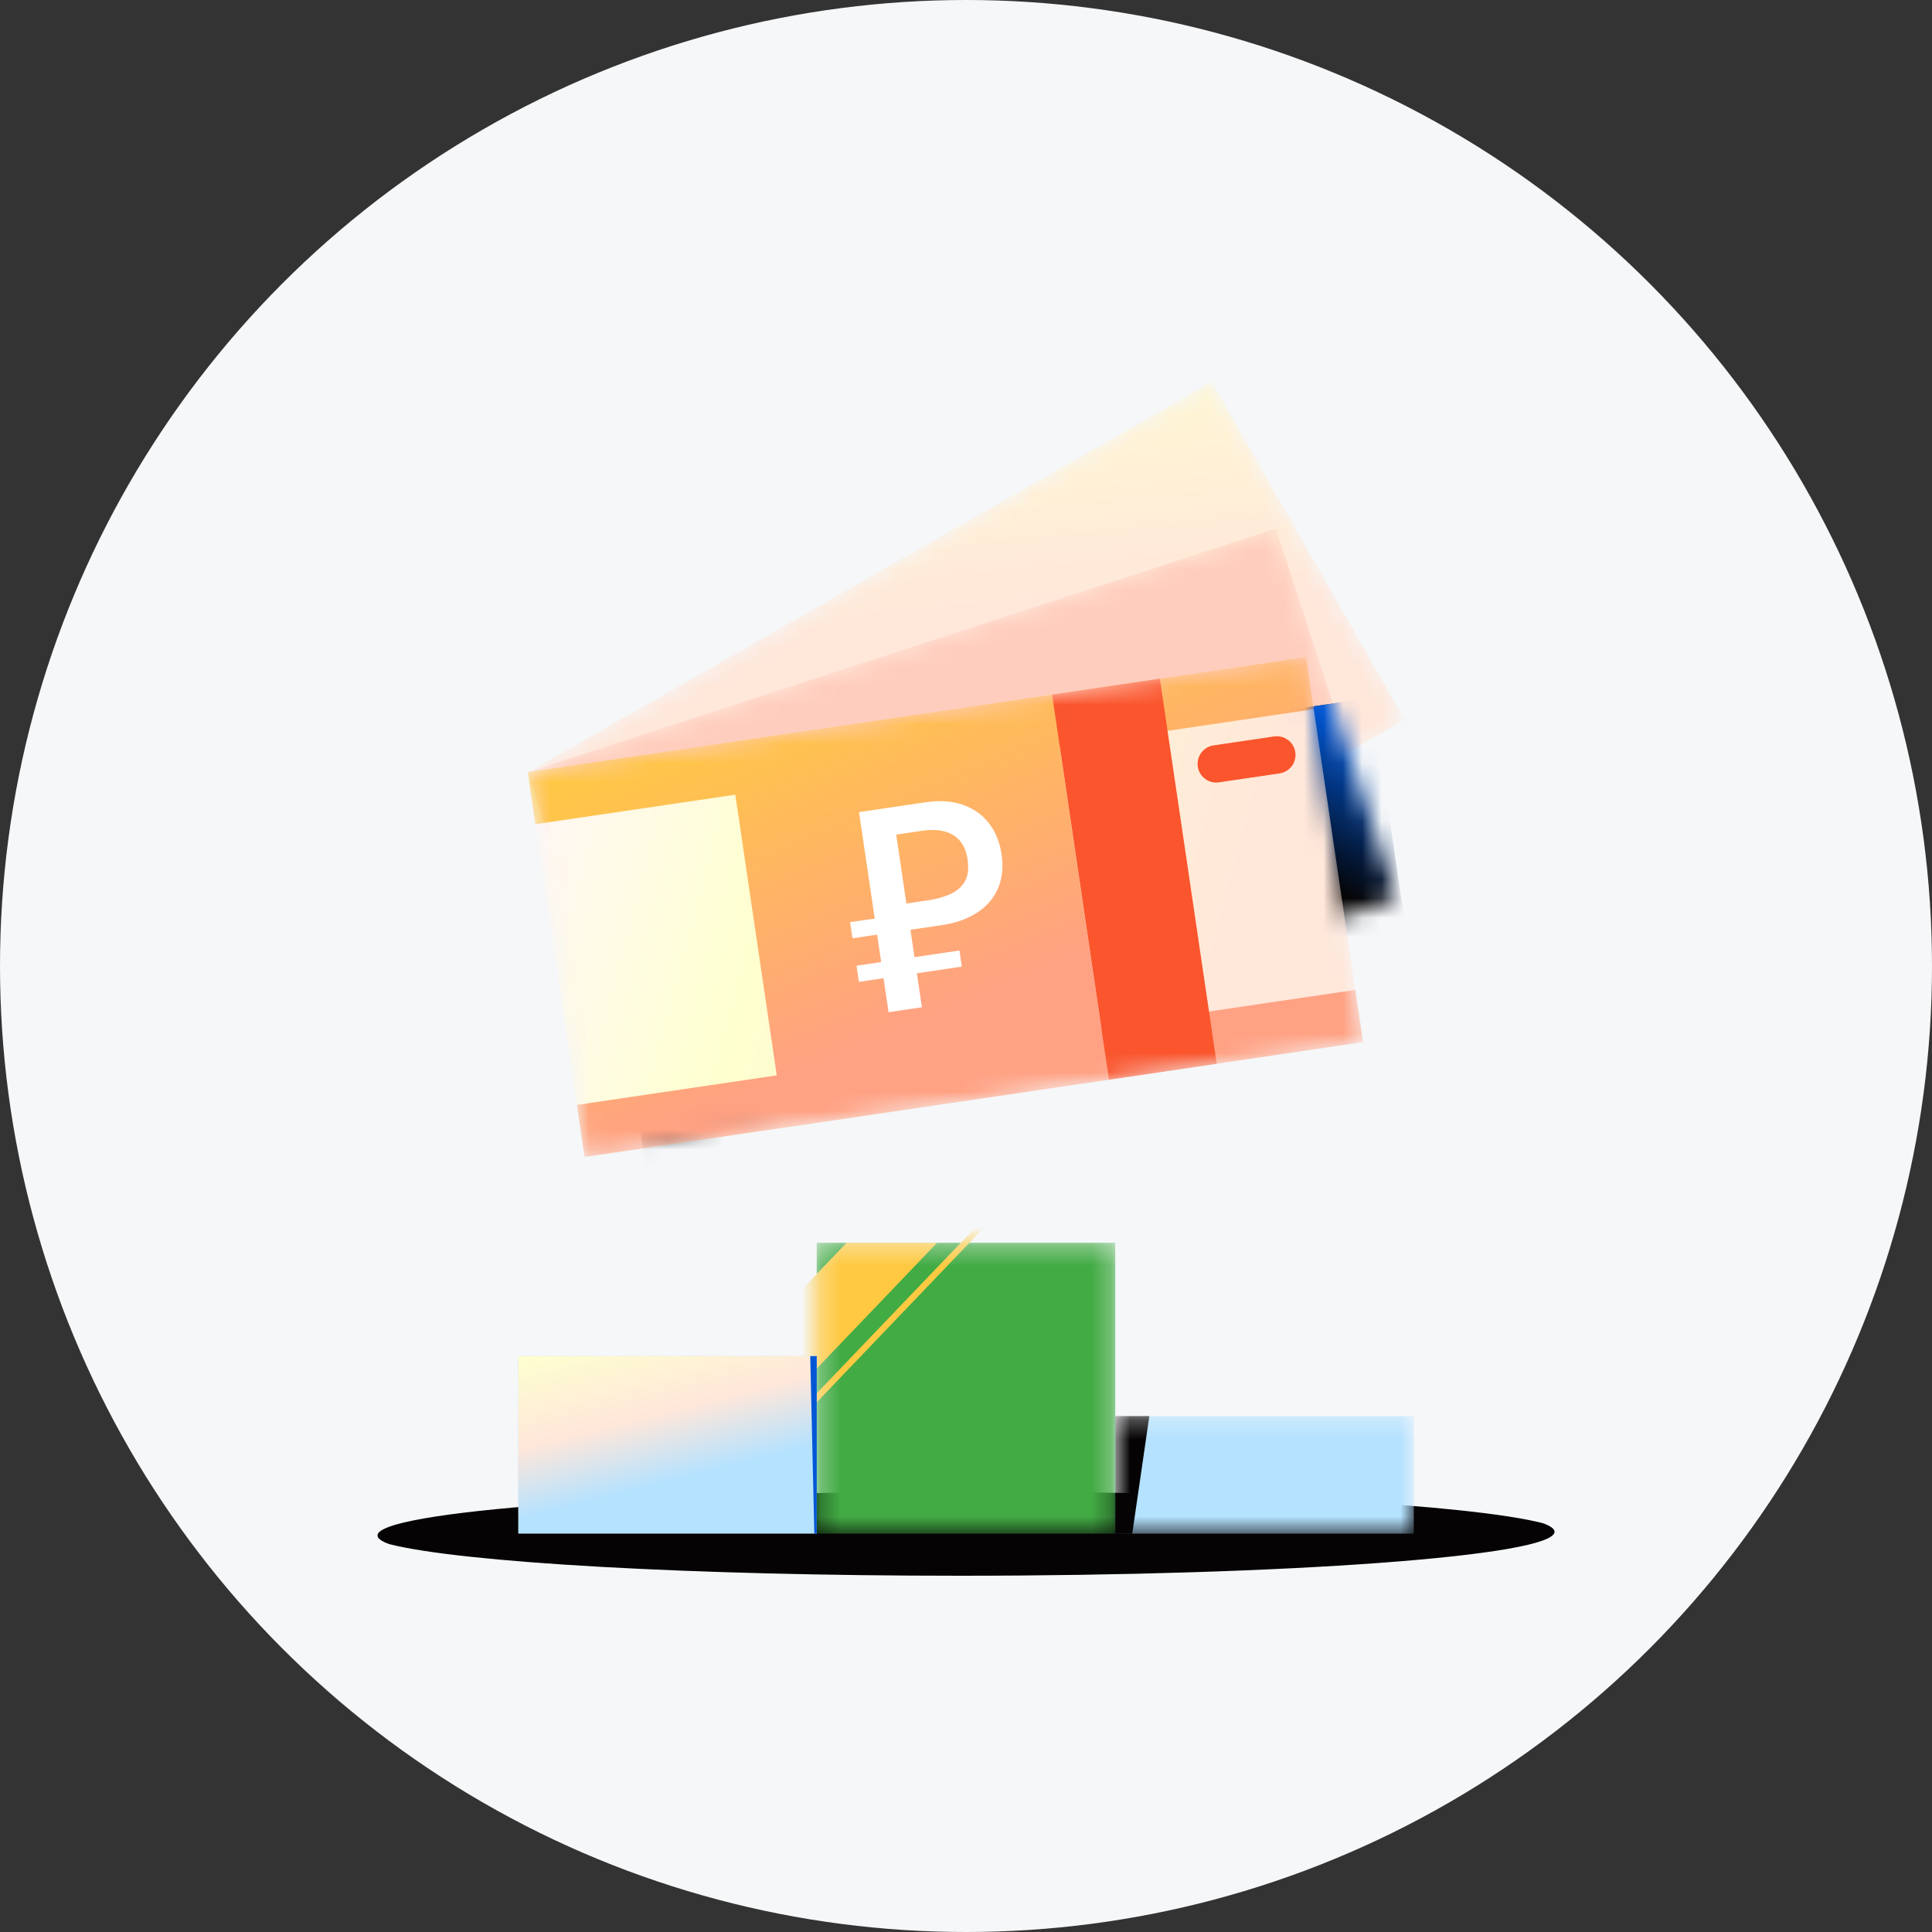
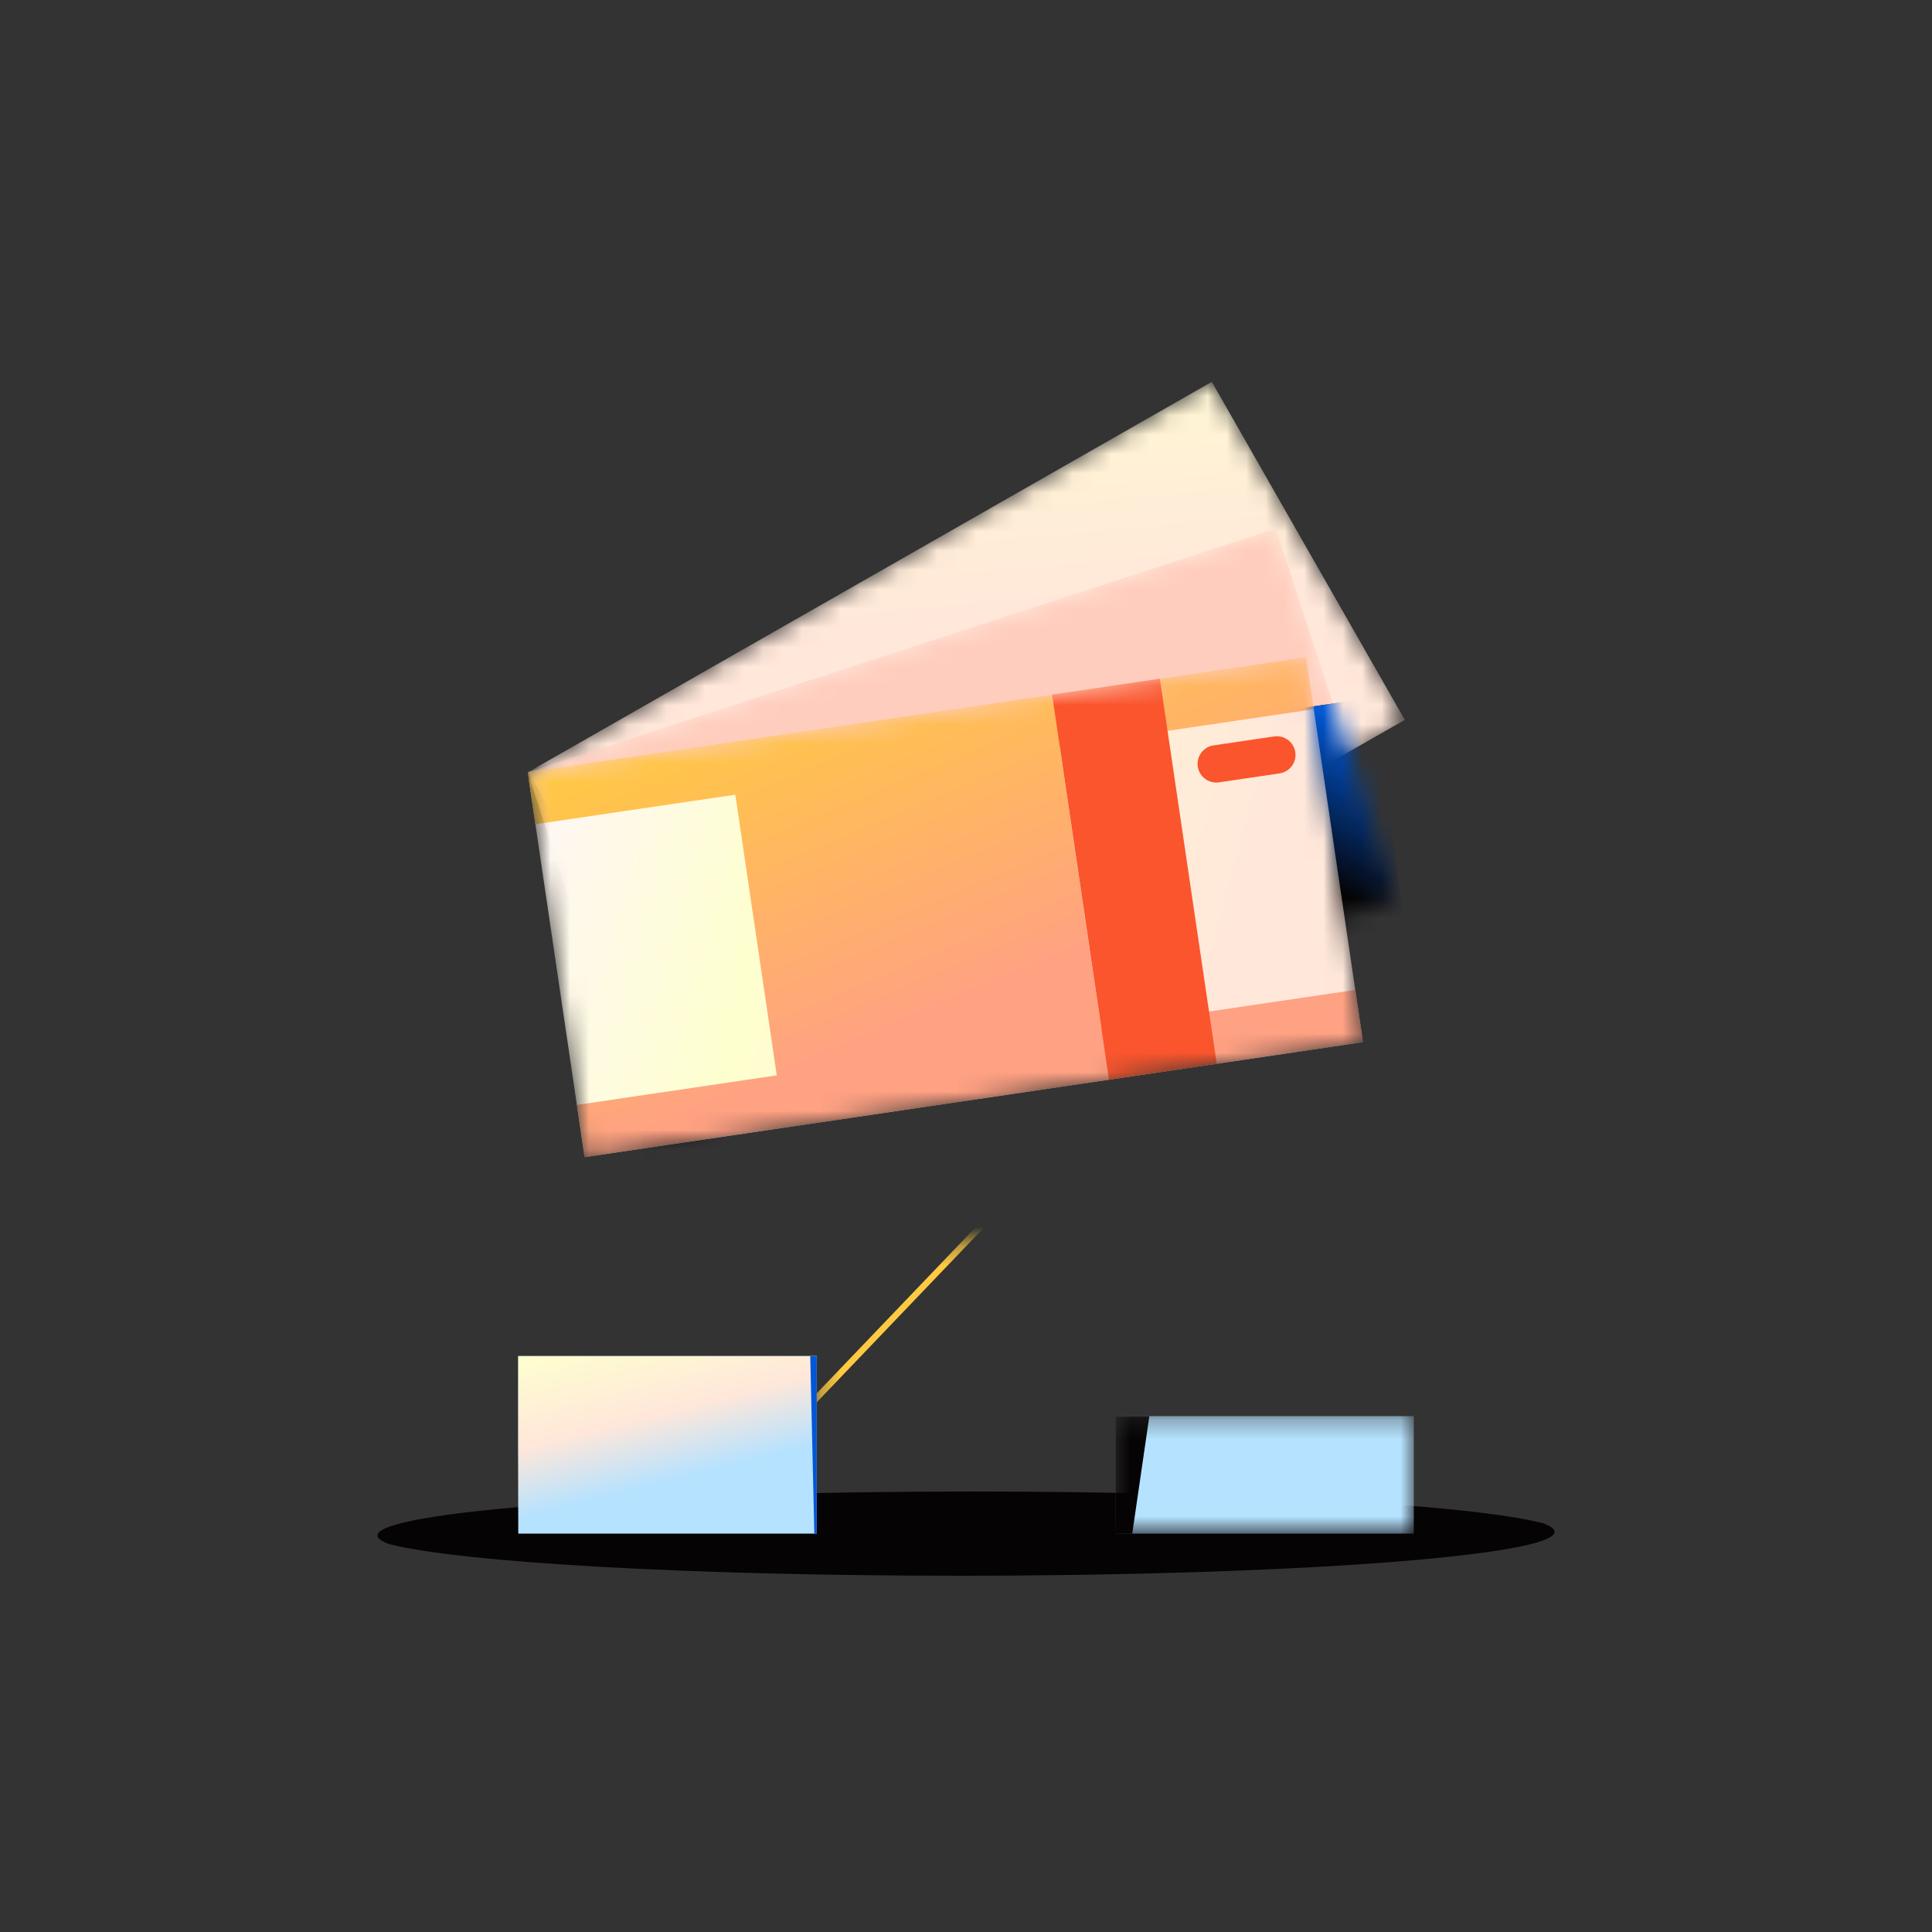
<svg xmlns="http://www.w3.org/2000/svg" width="100" height="100" viewBox="0 0 100 100" fill="none">
  <rect x="0" y="0" width="100" height="100" fill="#333333" stroke="none" />
  <g clip-path="url(#clip0_16656_176923)">
-     <circle cx="50" cy="50" r="50" fill="#F5F7F9" />
    <g clip-path="url(#clip1_16656_176923)">
      <mask id="mask0_16656_176923" style="mask-type:alpha" maskUnits="userSpaceOnUse" x="27" y="19" width="46" height="39">
        <path d="M62.723 19.763L27.352 39.957L37.341 57.455L72.713 37.261L62.723 19.763Z" fill="white" />
      </mask>
      <g mask="url(#mask0_16656_176923)">
        <path d="M62.723 19.763L27.352 39.957L37.341 57.455L72.713 37.261L62.723 19.763Z" fill="url(#paint0_linear_16656_176923)" />
      </g>
      <mask id="mask1_16656_176923" style="mask-type:alpha" maskUnits="userSpaceOnUse" x="27" y="27" width="46" height="33">
        <path d="M66.041 27.357L27.312 39.967L33.55 59.125L72.279 46.516L66.041 27.357Z" fill="white" />
      </mask>
      <g mask="url(#mask1_16656_176923)">
        <path d="M66.041 27.357L27.312 39.967L33.55 59.125L72.279 46.516L66.041 27.357Z" fill="#FFCDBD" />
        <path d="M70.996 36.117L30.703 42.068L33.647 62.001L73.94 56.049L70.996 36.117Z" fill="#050304" />
        <path d="M70.996 36.117L30.703 42.068L33.647 62.001L73.94 56.049L70.996 36.117Z" fill="url(#paint1_linear_16656_176923)" />
      </g>
      <mask id="mask2_16656_176923" style="mask-type:alpha" maskUnits="userSpaceOnUse" x="27" y="34" width="44" height="26">
        <path d="M67.605 34.011L27.312 39.963L30.257 59.895L70.549 53.944L67.605 34.011Z" fill="white" />
      </mask>
      <g mask="url(#mask2_16656_176923)">
        <path d="M67.605 34.011L27.312 39.963L30.257 59.895L70.549 53.944L67.605 34.011Z" fill="url(#paint2_linear_16656_176923)" />
        <path fill-rule="evenodd" clip-rule="evenodd" d="M67.605 34.009L27.312 39.961L27.711 42.661L38.059 41.133L40.205 55.661L29.859 57.19L30.258 59.889L40.604 58.361L40.604 58.366L57.395 55.886L57.394 55.881L70.551 53.938L70.152 51.238L56.995 53.181L54.849 38.653L68.004 36.709L67.605 34.009Z" fill="url(#paint3_linear_16656_176923)" />
        <path d="M60.034 35.129L54.457 35.953L57.401 55.885L62.978 55.062L60.034 35.129Z" fill="#FA552D" />
        <path d="M66.23 40.031L63.094 40.494C62.566 40.572 62.075 40.207 61.997 39.679C61.919 39.151 62.284 38.659 62.812 38.581L65.948 38.118C66.476 38.04 66.967 38.405 67.045 38.933C67.123 39.461 66.758 39.953 66.23 40.031Z" fill="#FA552D" />
-         <path d="M47.715 52.137L45.992 52.391L45.399 48.377L44.124 48.566L44.001 47.731L45.276 47.543L44.462 42.034L47.915 41.524C48.628 41.419 49.262 41.461 49.817 41.65C50.372 41.84 50.824 42.154 51.174 42.594C51.523 43.034 51.746 43.576 51.842 44.224C51.939 44.882 51.877 45.468 51.656 45.981C51.434 46.495 51.074 46.913 50.575 47.238C50.075 47.563 49.466 47.778 48.748 47.884L47.125 48.124L47.718 52.136L47.715 52.137ZM49.66 49.198L49.783 50.032L44.457 50.819L44.334 49.985L49.66 49.198ZM48.03 46.602C48.46 46.538 48.842 46.432 49.177 46.284C49.512 46.136 49.765 45.92 49.934 45.633C50.103 45.347 50.152 44.964 50.081 44.483C50.021 44.072 49.886 43.749 49.679 43.511C49.471 43.274 49.201 43.113 48.871 43.029C48.541 42.946 48.157 42.937 47.723 43.002L46.388 43.199L46.915 46.765L48.03 46.6L48.03 46.602Z" fill="white" />
      </g>
      <path d="M80.463 79.285C80.463 79.133 80.255 78.981 79.852 78.838C76.133 77.888 64.315 77.201 50.313 77.201C33.32 77.201 19.539 78.223 19.539 79.476C19.539 79.628 19.747 79.78 20.15 79.924C23.881 80.874 35.687 81.56 49.689 81.56C66.681 81.56 80.463 80.538 80.463 79.285Z" fill="#050304" />
      <mask id="mask3_16656_176923" style="mask-type:alpha" maskUnits="userSpaceOnUse" x="42" y="64" width="16" height="16">
        <rect x="42.273" y="64.324" width="15.452" height="15.056" fill="white" />
      </mask>
      <g mask="url(#mask3_16656_176923)">
-         <rect x="42.273" y="64.324" width="15.452" height="15.056" fill="#42AB44" />
-         <path d="M43.82 64.324L48.504 64.324L35.524 77.891L30.84 77.891L43.82 64.324Z" fill="#FFCA42" />
        <path d="M52.503 61.426L52.95 61.426L39.97 74.992L39.523 74.992L52.503 61.426Z" fill="#FFCA42" />
      </g>
      <mask id="mask4_16656_176923" style="mask-type:alpha" maskUnits="userSpaceOnUse" x="57" y="73" width="17" height="7">
        <rect x="57.727" y="73.297" width="15.452" height="6.083" fill="white" />
      </mask>
      <g mask="url(#mask4_16656_176923)">
        <rect x="57.727" y="73.297" width="15.452" height="6.083" fill="#B5E2FF" />
        <path d="M57.727 73.297H59.49L58.605 79.38H57.727V73.297Z" fill="#050304" />
      </g>
      <rect x="26.824" y="70.191" width="15.452" height="9.189" fill="#B5E2FF" />
      <rect x="26.824" y="70.191" width="15.452" height="9.189" fill="url(#paint4_linear_16656_176923)" />
      <path d="M41.938 70.191H42.275V79.381H42.15L41.938 70.191Z" fill="#0057D6" />
    </g>
  </g>
  <defs>
    <linearGradient id="paint0_linear_16656_176923" x1="48.959" y1="13.762" x2="50.705" y2="32.352" gradientUnits="userSpaceOnUse">
      <stop stop-color="#FEFFCF" />
      <stop offset="1" stop-color="#FFE7DA" />
    </linearGradient>
    <linearGradient id="paint1_linear_16656_176923" x1="67.283" y1="36.117" x2="63.611" y2="43.366" gradientUnits="userSpaceOnUse">
      <stop stop-color="#0057D6" />
      <stop offset="1" stop-color="#0057D6" stop-opacity="0" />
    </linearGradient>
    <linearGradient id="paint2_linear_16656_176923" x1="27.675" y1="42.42" x2="63.504" y2="52.022" gradientUnits="userSpaceOnUse">
      <stop stop-color="#FFF7F4" />
      <stop offset="0.342" stop-color="#FEFFCF" />
      <stop offset="1" stop-color="#FFE7DA" />
      <stop offset="1" stop-color="#FFE7DA" />
    </linearGradient>
    <linearGradient id="paint3_linear_16656_176923" x1="38.45" y1="35.032" x2="46.342" y2="53.668" gradientUnits="userSpaceOnUse">
      <stop stop-color="#FFCA42" />
      <stop offset="1" stop-color="#FFA183" />
    </linearGradient>
    <linearGradient id="paint4_linear_16656_176923" x1="26.824" y1="70.191" x2="28.842" y2="78.157" gradientUnits="userSpaceOnUse">
      <stop stop-color="#FEFFCF" />
      <stop offset="0.569" stop-color="#FFE7DA" />
      <stop offset="1" stop-color="#FFE7DA" stop-opacity="0" />
    </linearGradient>
    <clipPath id="clip0_16656_176923">
      <rect width="100" height="100" fill="white" />
    </clipPath>
    <clipPath id="clip1_16656_176923">
      <rect width="70" height="70" fill="white" transform="translate(15 15)" />
    </clipPath>
  </defs>
</svg>